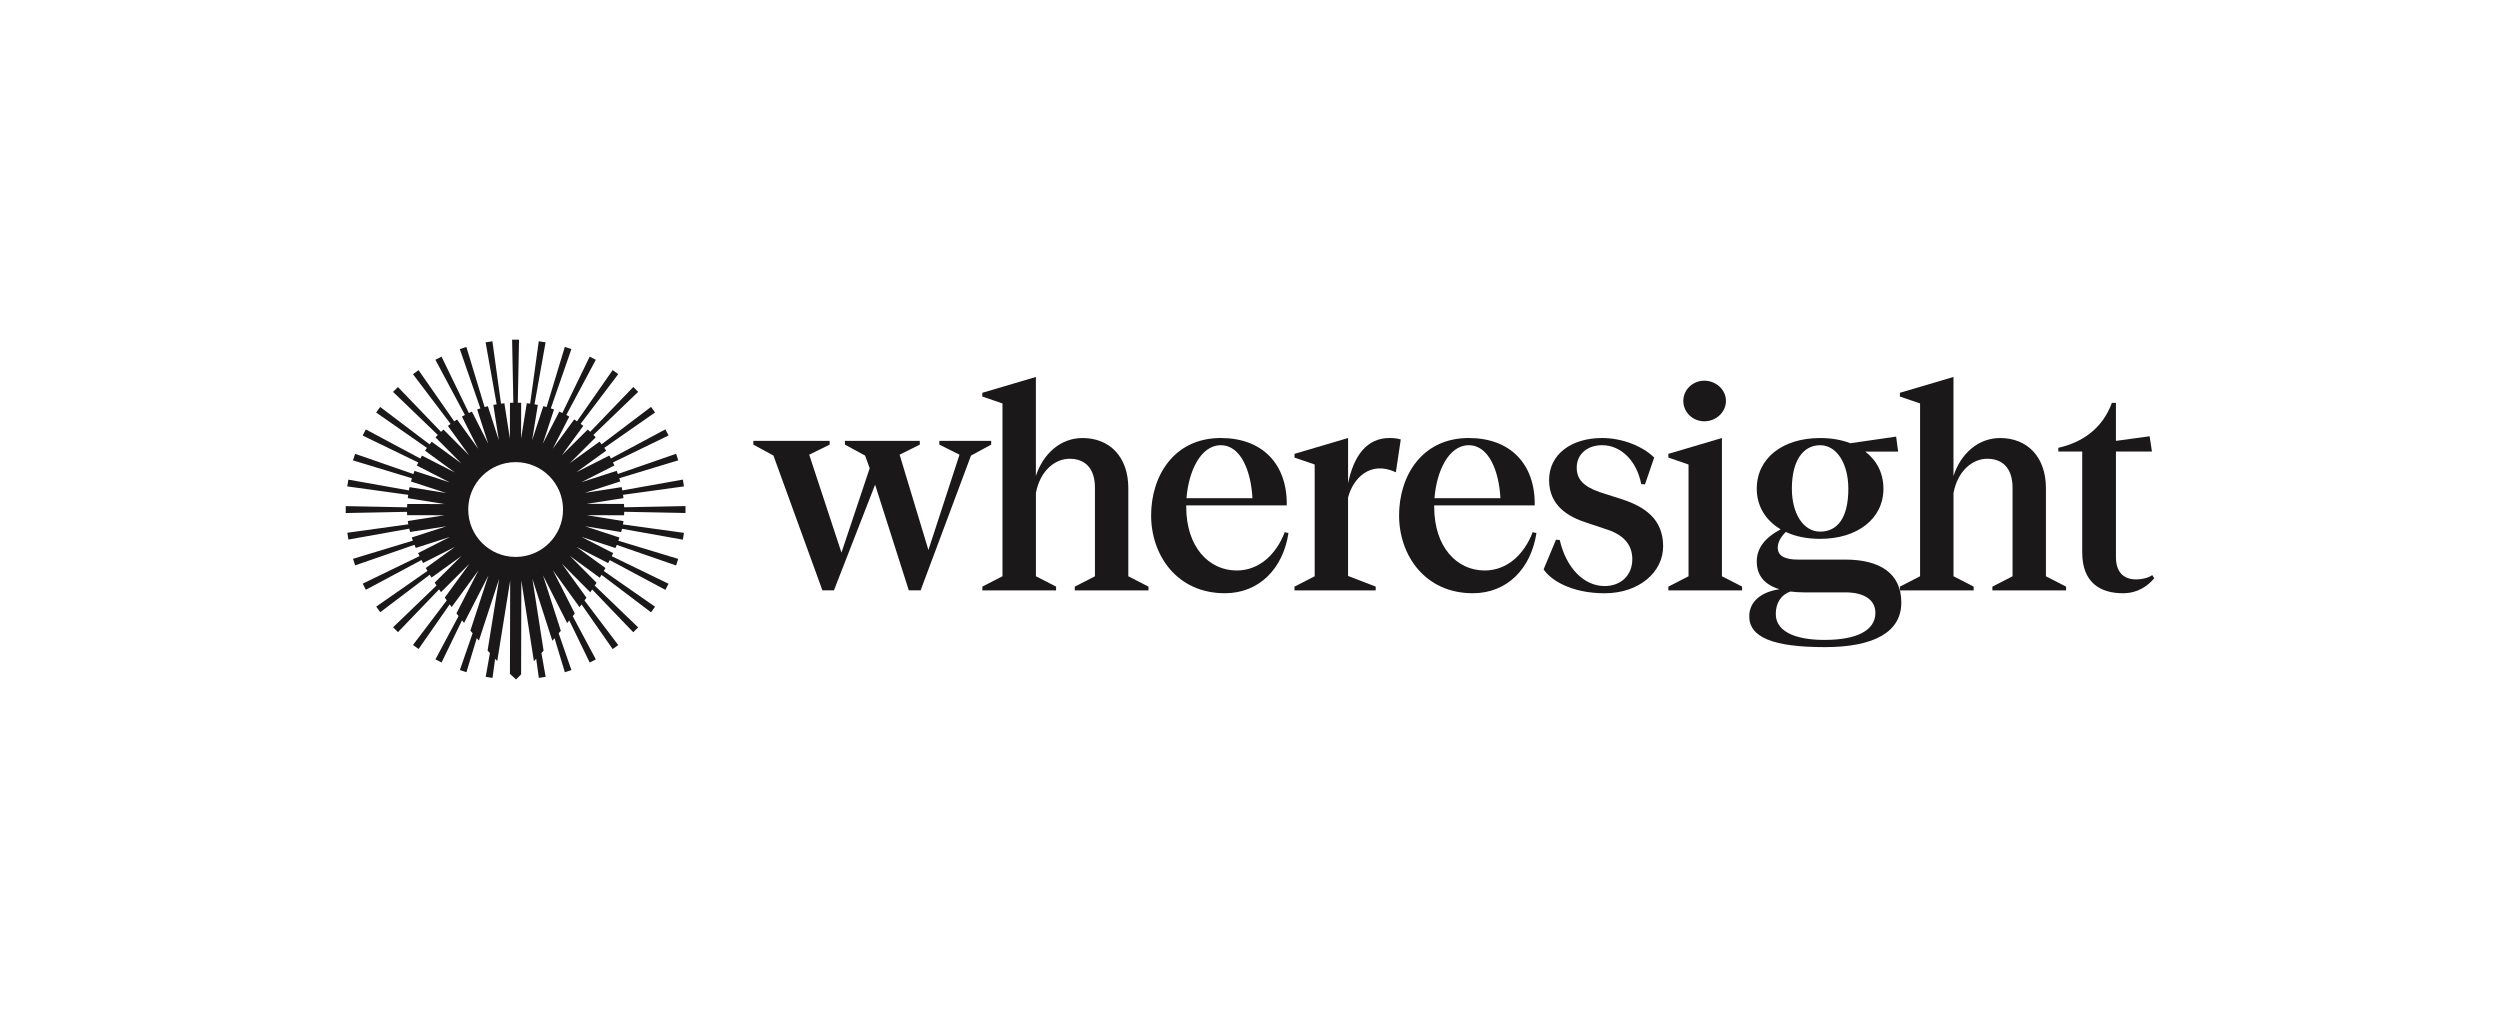
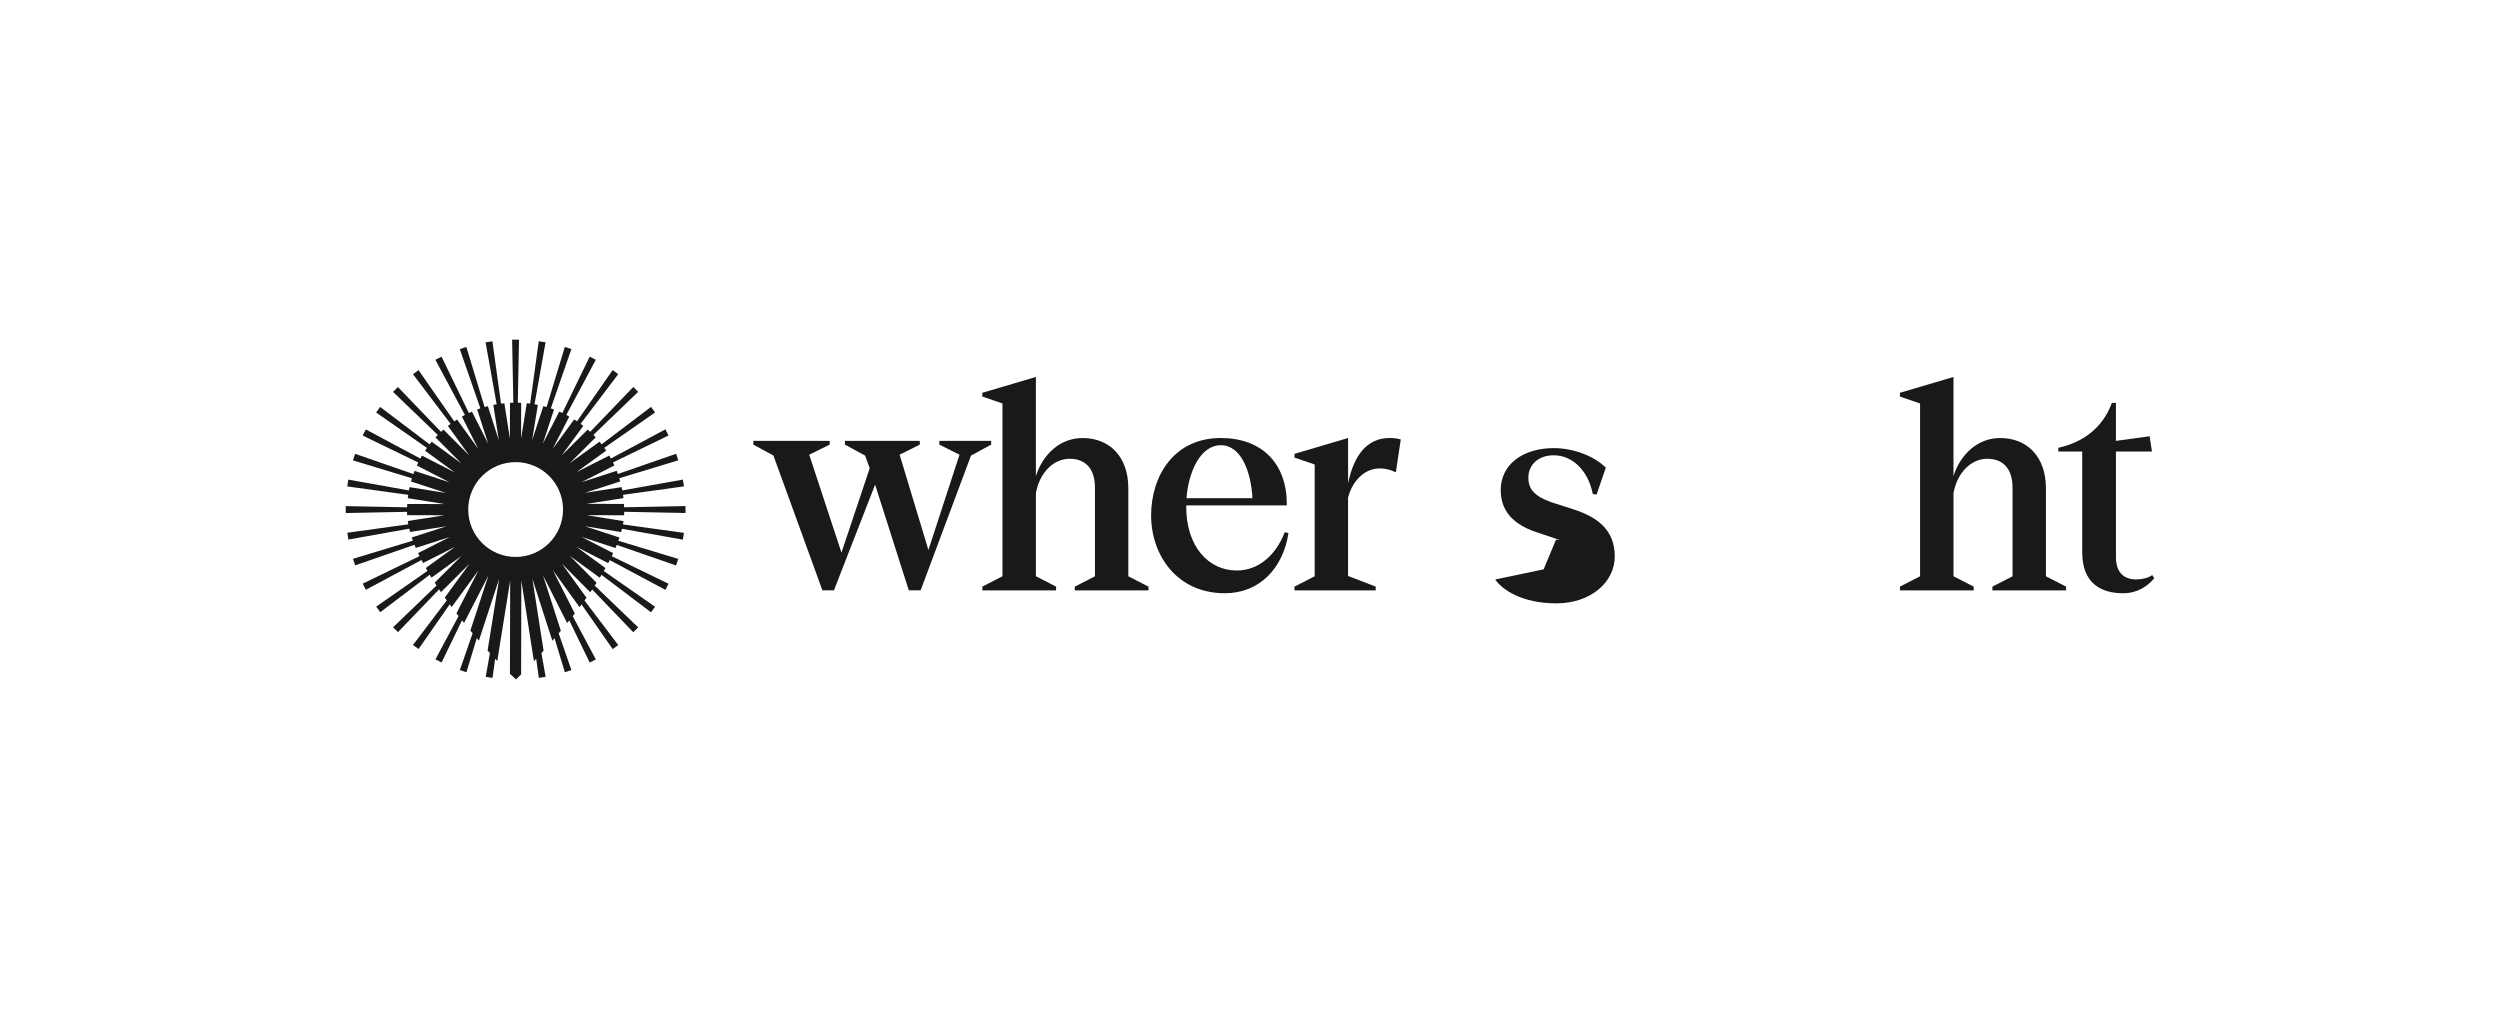
<svg xmlns="http://www.w3.org/2000/svg" id="Layer_1" data-name="Layer 1" viewBox="0 0 933.31 381.76">
  <defs>
    <style>
      .cls-1, .cls-2 {
        fill: #1a1818;
      }

      .cls-2 {
        fill-rule: evenodd;
      }
    </style>
  </defs>
  <g>
    <path class="cls-1" d="M288.77,170.08l-7.53-4.09v-1.4h28.49v1.4l-7.63,3.76,12.04,36.56,10.54-31.5-1.72-4.73-7.53-4.09v-1.4h27.95v1.4l-7.53,3.76,10.75,35.59,11.61-35.59-7.53-3.76v-1.4h19.35v1.4l-7.53,4.09-18.81,50.32h-4.41l-12.58-39.46-15.37,39.46h-4.3l-18.28-50.32Z" />
    <path class="cls-1" d="M366.72,219l7.53-3.87v-64.51l-7.53-2.58v-1.4l20-5.91v36.99c2.69-8.39,9.25-14.19,17.42-14.19,10.11,0,17.09,6.99,17.09,18.71v32.9l7.53,3.87v1.4h-27.52v-1.4l7.53-3.87v-33.01c0-7.53-3.87-10.86-9.46-10.86s-11.07,4.62-12.58,12.79v31.07l7.53,3.87v1.4h-27.52v-1.4Z" />
    <path class="cls-1" d="M461.66,212.98c8.39,0,14.73-5.91,17.96-14.3l1.4.32c-2.04,13.33-10.97,22.47-23.76,22.47-17.96,0-27.52-14.3-27.52-29.03s8.49-28.92,26.02-28.92c15.27,0,24.84,9.46,24.62,25.16h-37.53v.54c0,15.05,8.5,23.76,18.82,23.76ZM467.57,185.99c-.54-10.11-4.3-19.78-11.83-19.78s-12.04,9.79-12.79,19.78h24.62Z" />
    <path class="cls-1" d="M483.27,219l7.53-3.87v-41.72l-7.53-2.58v-1.4l20-5.91v16.88c2.15-10.32,6.99-16.88,15.48-16.88,1.29,0,2.79.11,4.19.54l-1.83,12.26c-9.57-4.51-16.02,2.26-17.85,9.46v29.24l10.32,3.98v1.4h-30.32v-1.4Z" />
-     <path class="cls-1" d="M554.23,212.98c8.39,0,14.73-5.91,17.96-14.3l1.4.32c-2.04,13.33-10.97,22.47-23.76,22.47-17.96,0-27.52-14.3-27.52-29.03s8.49-28.92,26.02-28.92c15.27,0,24.84,9.46,24.62,25.16h-37.53v.54c0,15.05,8.5,23.76,18.82,23.76ZM560.15,185.99c-.54-10.11-4.3-19.78-11.83-19.78s-12.04,9.79-12.79,19.78h24.62Z" />
-     <path class="cls-1" d="M576.27,212.55l4.62-11.07,1.4.11c2.36,10.32,8.92,17.2,16.77,17.2,6.13,0,10.32-4.09,10.32-10,0-5.05-2.79-8.82-9.03-10.97l-8.06-2.69c-6.67-2.15-13.98-6.24-13.98-15.91s8.39-15.7,19.78-15.7c7.63,0,15.27,3.12,19.46,7.31l-3.44,10-1.4-.11c-1.72-8.82-7.63-14.52-14.62-14.52-5.48,0-9.46,3.33-9.46,8.39,0,4.3,2.47,6.99,8.6,9.14l8.39,2.69c8.17,2.69,15.27,7.2,15.27,17.53,0,9.68-9.03,17.53-21.83,17.53s-20.32-5.16-22.79-8.92Z" />
-     <path class="cls-1" d="M650.36,219v1.4h-27.52v-1.4l7.53-3.87v-41.72l-7.53-2.58v-1.4l20-5.91v51.61l7.53,3.87ZM628.42,149.65c0-4.19,3.55-7.53,7.85-7.53s8.07,3.33,8.07,7.53-3.66,7.63-8.07,7.63-7.85-3.44-7.85-7.63Z" />
-     <path class="cls-1" d="M653.04,230.08c0-5.27,4.09-9.03,11.29-10.11-5.38-1.61-8.49-4.95-8.49-10.32,0-4.73,2.69-8.71,8.92-12.04-5.59-3.33-8.92-8.6-8.92-15.16,0-11.4,9.68-18.92,23.65-18.92,4.19,0,7.95.65,11.29,1.94l17.09-2.47.75,5.59h-12.26c4.3,3.33,6.77,8.06,6.77,13.87,0,11.18-9.68,18.71-23.65,18.71-4.84,0-9.14-.86-12.79-2.58-2.15,2.15-3.01,4.08-3.01,5.91,0,3.12,2.8,4.41,7.53,4.41h17.74c12.58,0,20.86,4.95,20.86,16.02s-10.21,16.66-28.6,16.66c-19.46,0-28.17-3.76-28.17-11.5ZM681.21,238.89c11.61,0,18.92-3.33,18.92-10.11,0-4.62-3.87-7.63-11.18-7.63h-15.37c-1.83,0-3.55-.11-5.16-.32-3.44,1.18-5.48,4.19-5.48,8.39,0,6.13,6.45,9.68,18.28,9.68ZM690.03,182.45c0-9.35-4.3-16.24-10.54-16.24s-10.54,5.59-10.54,16.24c0,9.14,4.19,16.02,10.54,16.02s10.54-4.95,10.54-16.02Z" />
+     <path class="cls-1" d="M576.27,212.55l4.62-11.07,1.4.11l-8.06-2.69c-6.67-2.15-13.98-6.24-13.98-15.91s8.39-15.7,19.78-15.7c7.63,0,15.27,3.12,19.46,7.31l-3.44,10-1.4-.11c-1.72-8.82-7.63-14.52-14.62-14.52-5.48,0-9.46,3.33-9.46,8.39,0,4.3,2.47,6.99,8.6,9.14l8.39,2.69c8.17,2.69,15.27,7.2,15.27,17.53,0,9.68-9.03,17.53-21.83,17.53s-20.32-5.16-22.79-8.92Z" />
    <path class="cls-1" d="M709.28,219l7.53-3.87v-64.51l-7.53-2.58v-1.4l20-5.91v36.99c2.69-8.39,9.25-14.19,17.42-14.19,10.11,0,17.09,6.99,17.09,18.71v32.9l7.53,3.87v1.4h-27.52v-1.4l7.53-3.87v-33.01c0-7.53-3.87-10.86-9.46-10.86s-11.07,4.62-12.58,12.79v31.07l7.53,3.87v1.4h-27.52v-1.4Z" />
    <path class="cls-1" d="M777.34,206.31v-37.74h-8.92v-1.4c8.82-1.94,16.45-7.1,20-16.77h1.51v14.19l12.58-1.72.86,5.7h-13.44v39.46c0,5.91,3.23,8.28,7.53,8.28,2.15,0,4.52-.54,6.02-1.61l.75,1.18c-2.47,2.9-6.13,5.59-11.72,5.59-8.28,0-15.16-3.87-15.16-15.16Z" />
  </g>
  <path class="cls-2" d="M233.04,191.06l22.87.45v-2.58l-22.9.45c-.02-.42-.03-.83-.06-1.25l-13.96-.03,13.76-2.14c-.05-.42-.1-.83-.16-1.24l22.74-3.14-.4-2.54-22.61,4.04c-.08-.41-.16-.82-.25-1.23l-13.73,2.14,13.21-4.26c-.11-.4-.24-.8-.36-1.2l22.02-6.68-.8-2.45-21.75,7.55c-.14-.39-.27-.79-.43-1.18l-13.19,4.25,12.34-6.25c-.17-.38-.36-.75-.55-1.13l20.75-10.06-1.17-2.29-20.35,10.88c-.2-.37-.4-.74-.61-1.1l-12.31,6.23,11.16-8.07c-.23-.35-.48-.68-.72-1.03l18.97-13.22-1.51-2.08-18.45,13.97c-.26-.33-.51-.67-.77-.99l-11.13,8.04,9.71-9.66c-.28-.31-.58-.6-.88-.9l16.72-16.08-1.82-1.82-16.09,16.74c-.31-.29-.61-.58-.92-.85l-9.68,9.63,8.03-11c-.33-.26-.67-.5-1.01-.75l14.05-18.56-2.08-1.51-13.32,19.12c-.35-.24-.69-.48-1.05-.7l-8,10.96,6.17-12.04c-.37-.2-.74-.39-1.11-.58l11.02-20.61-2.29-1.17-10.21,21.04c-.38-.18-.76-.36-1.15-.53l-6.15,12,4.19-12.78c-.39-.15-.79-.28-1.19-.42l7.68-22.14-2.45-.8-6.81,22.45c-.4-.12-.81-.23-1.22-.34l-4.18,12.74,2.13-13.21c-.41-.08-.82-.16-1.24-.23l4.13-23.13-2.54-.4-3.22,23.29c-.42-.05-.83-.1-1.26-.15l-2.12,13.19.03-13.34c-.42-.02-.84-.03-1.26-.04l.46-23.53h-2.58l.46,23.53c-.42,0-.84.02-1.26.04l-.03,13.35-2.06-13.19c-.42.04-.84.09-1.25.15l-3.22-23.29-2.54.4,4.13,23.13c-.42.07-.83.15-1.24.23l2.06,13.23-4.11-12.76c-.41.1-.81.22-1.21.33l-6.81-22.45-2.45.8,7.68,22.14c-.4.13-.8.27-1.19.42l4.13,12.81-6.09-12.03c-.39.17-.76.35-1.14.53l-10.21-21.04-2.29,1.17,11.02,20.61c-.37.19-.75.38-1.12.59l6.12,12.08-7.94-10.99c-.35.22-.7.46-1.05.7l-13.32-19.12-2.08,1.51,14.05,18.56c-.34.25-.68.49-1.01.75l7.98,11.04-9.63-9.67c-.31.28-.62.57-.92.85l-16.09-16.74-1.82,1.82,16.72,16.08c-.29.3-.59.59-.88.9l9.67,9.72-11.09-8.1c-.27.32-.52.66-.77.99l-18.45-13.97-1.51,2.08,18.97,13.22c-.24.34-.49.68-.72,1.03l11.13,8.13-12.27-6.29c-.21.36-.41.73-.61,1.1l-20.35-10.88-1.17,2.29,20.75,10.06c-.19.37-.38.74-.55,1.13l12.31,6.31-13.16-4.31c-.15.39-.29.78-.43,1.18l-21.75-7.55-.8,2.45,22.02,6.68c-.12.4-.25.79-.36,1.2l13.19,4.32-13.72-2.21c-.09.41-.17.82-.25,1.23l-22.61-4.04-.4,2.54,22.74,3.14c-.06.41-.12.82-.16,1.24l13.76,2.21-13.95-.03c-.03.41-.05.83-.06,1.25l-22.9-.45v2.58l22.87-.45c0,.41.02.83.05,1.25l14,.03-13.77,2.15c.06.41.13.82.21,1.23l-22.77,3.15.4,2.54,22.72-4.06c.1.41.2.81.31,1.22l13.55-2.11-12.93,4.17c.13.4.27.79.42,1.19l-22.35,6.78.8,2.45,22.15-7.68c.16.39.32.78.48,1.17l12.74-4.1-11.88,6.02c.18.38.36.76.55,1.13l-21.21,10.28,1.17,2.29,20.77-11.11c.19.37.38.75.58,1.12l11.92-6.03-10.9,7.88c.21.36.42.73.63,1.09l-19.14,13.34,1.51,2.08,18.48-13.99c.22.36.43.72.65,1.08l11.23-8.11-10.04,9.99c.23.35.46.71.69,1.06l-16.21,15.59,1.82,1.82,15.35-15.97c.23.35.47.69.7,1.04l10.63-10.58-9.21,12.61c.25.35.5.69.75,1.04l-12.61,16.65,2.08,1.51,11.62-16.67c.25.34.49.67.74,1l10.01-13.71-8.23,16.06c.12.15.23.3.35.45.15.19.3.37.45.56l-8.64,16.17,2.29,1.17,7.63-15.73c.26.32.51.65.77.97l9.1-17.75-6.75,20.61c.28.33.56.66.84.99l-4.76,13.74,2.45.8,3.86-12.72c.26.31.52.62.79.93l7.56-23.06-4.31,26.75c.29.32.58.65.87.97l-1.58,8.86,2.54.4.99-7.14c.26.28.52.56.78.84l4.83-30.03-.09,34.81,2.28,2.1,1.89-1.89.09-35.03,4.69,30.11c.29-.3.56-.62.85-.92l.99,7.15,2.54-.4-1.58-8.87c.27-.3.55-.59.81-.89l-4.18-26.84,7.45,23.14c.28-.32.55-.65.82-.97l3.85,12.71,2.45-.8-4.76-13.73c.27-.32.54-.63.81-.95l-6.66-20.69,9.02,17.81c.27-.33.53-.66.79-.99l7.63,15.73,2.29-1.17-8.64-16.16c.15-.19.3-.37.45-.56.11-.14.22-.29.33-.43l-8.16-16.11,9.94,13.76c.25-.34.5-.68.75-1.02l11.62,16.67,2.08-1.51-12.61-16.65c.25-.34.5-.68.74-1.03l-9.16-12.67,10.58,10.64c.24-.35.47-.7.71-1.04l15.35,15.97,1.82-1.82-16.21-15.59c.23-.35.47-.71.69-1.06l-9.99-10.05,11.18,8.17c.22-.36.43-.72.65-1.08l18.48,13.99,1.51-2.08-19.14-13.34c.21-.37.43-.73.63-1.1l-10.87-7.94,11.88,6.09c.2-.37.39-.75.58-1.12l20.78,11.11,1.17-2.29-21.21-10.28c.18-.38.37-.76.55-1.14l-11.86-6.08,12.71,4.17c.17-.39.32-.78.48-1.17l22.15,7.68.8-2.45-22.35-6.78c.14-.4.28-.79.42-1.19l-12.91-4.23,13.54,2.18c.11-.41.22-.81.31-1.22l22.72,4.06.4-2.54-22.77-3.15c.08-.41.15-.82.21-1.23l-13.77-2.22,13.99.03c.03-.42.04-.83.05-1.25ZM192.5,207.92c-9.77,0-17.7-7.92-17.7-17.7s7.92-17.7,17.7-17.7,17.7,7.92,17.7,17.7-7.92,17.7-17.7,17.7Z" />
</svg>